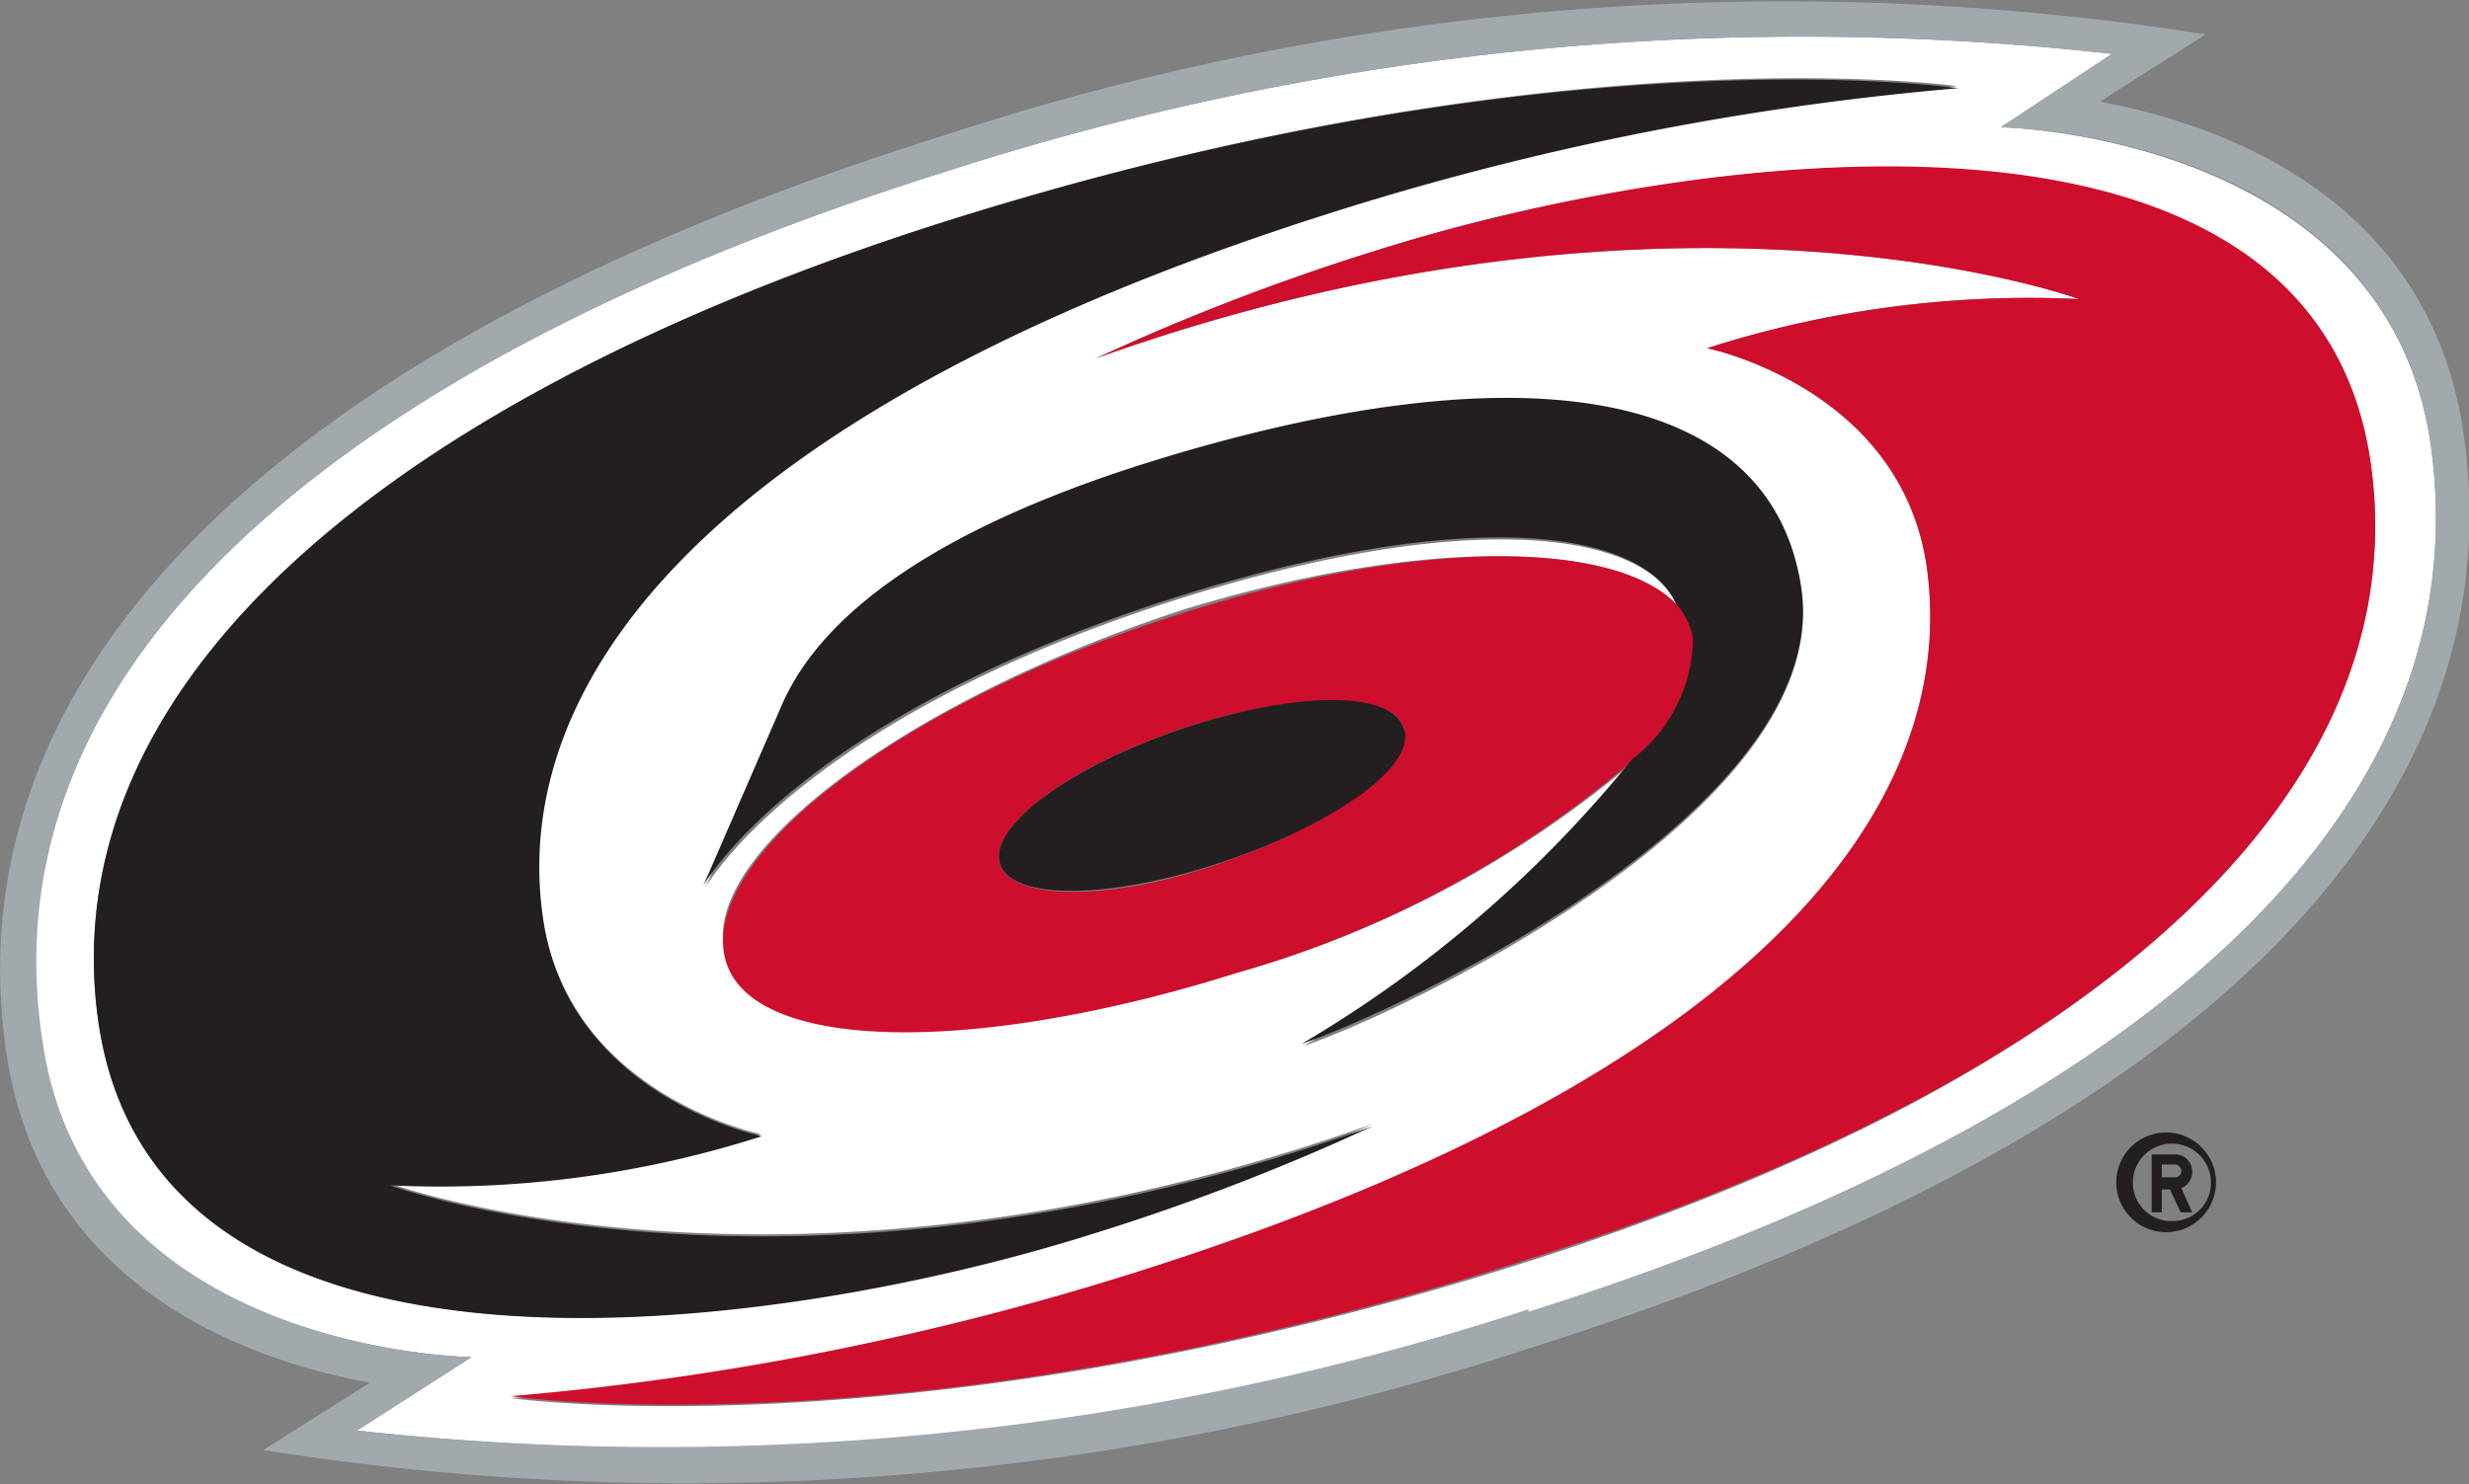
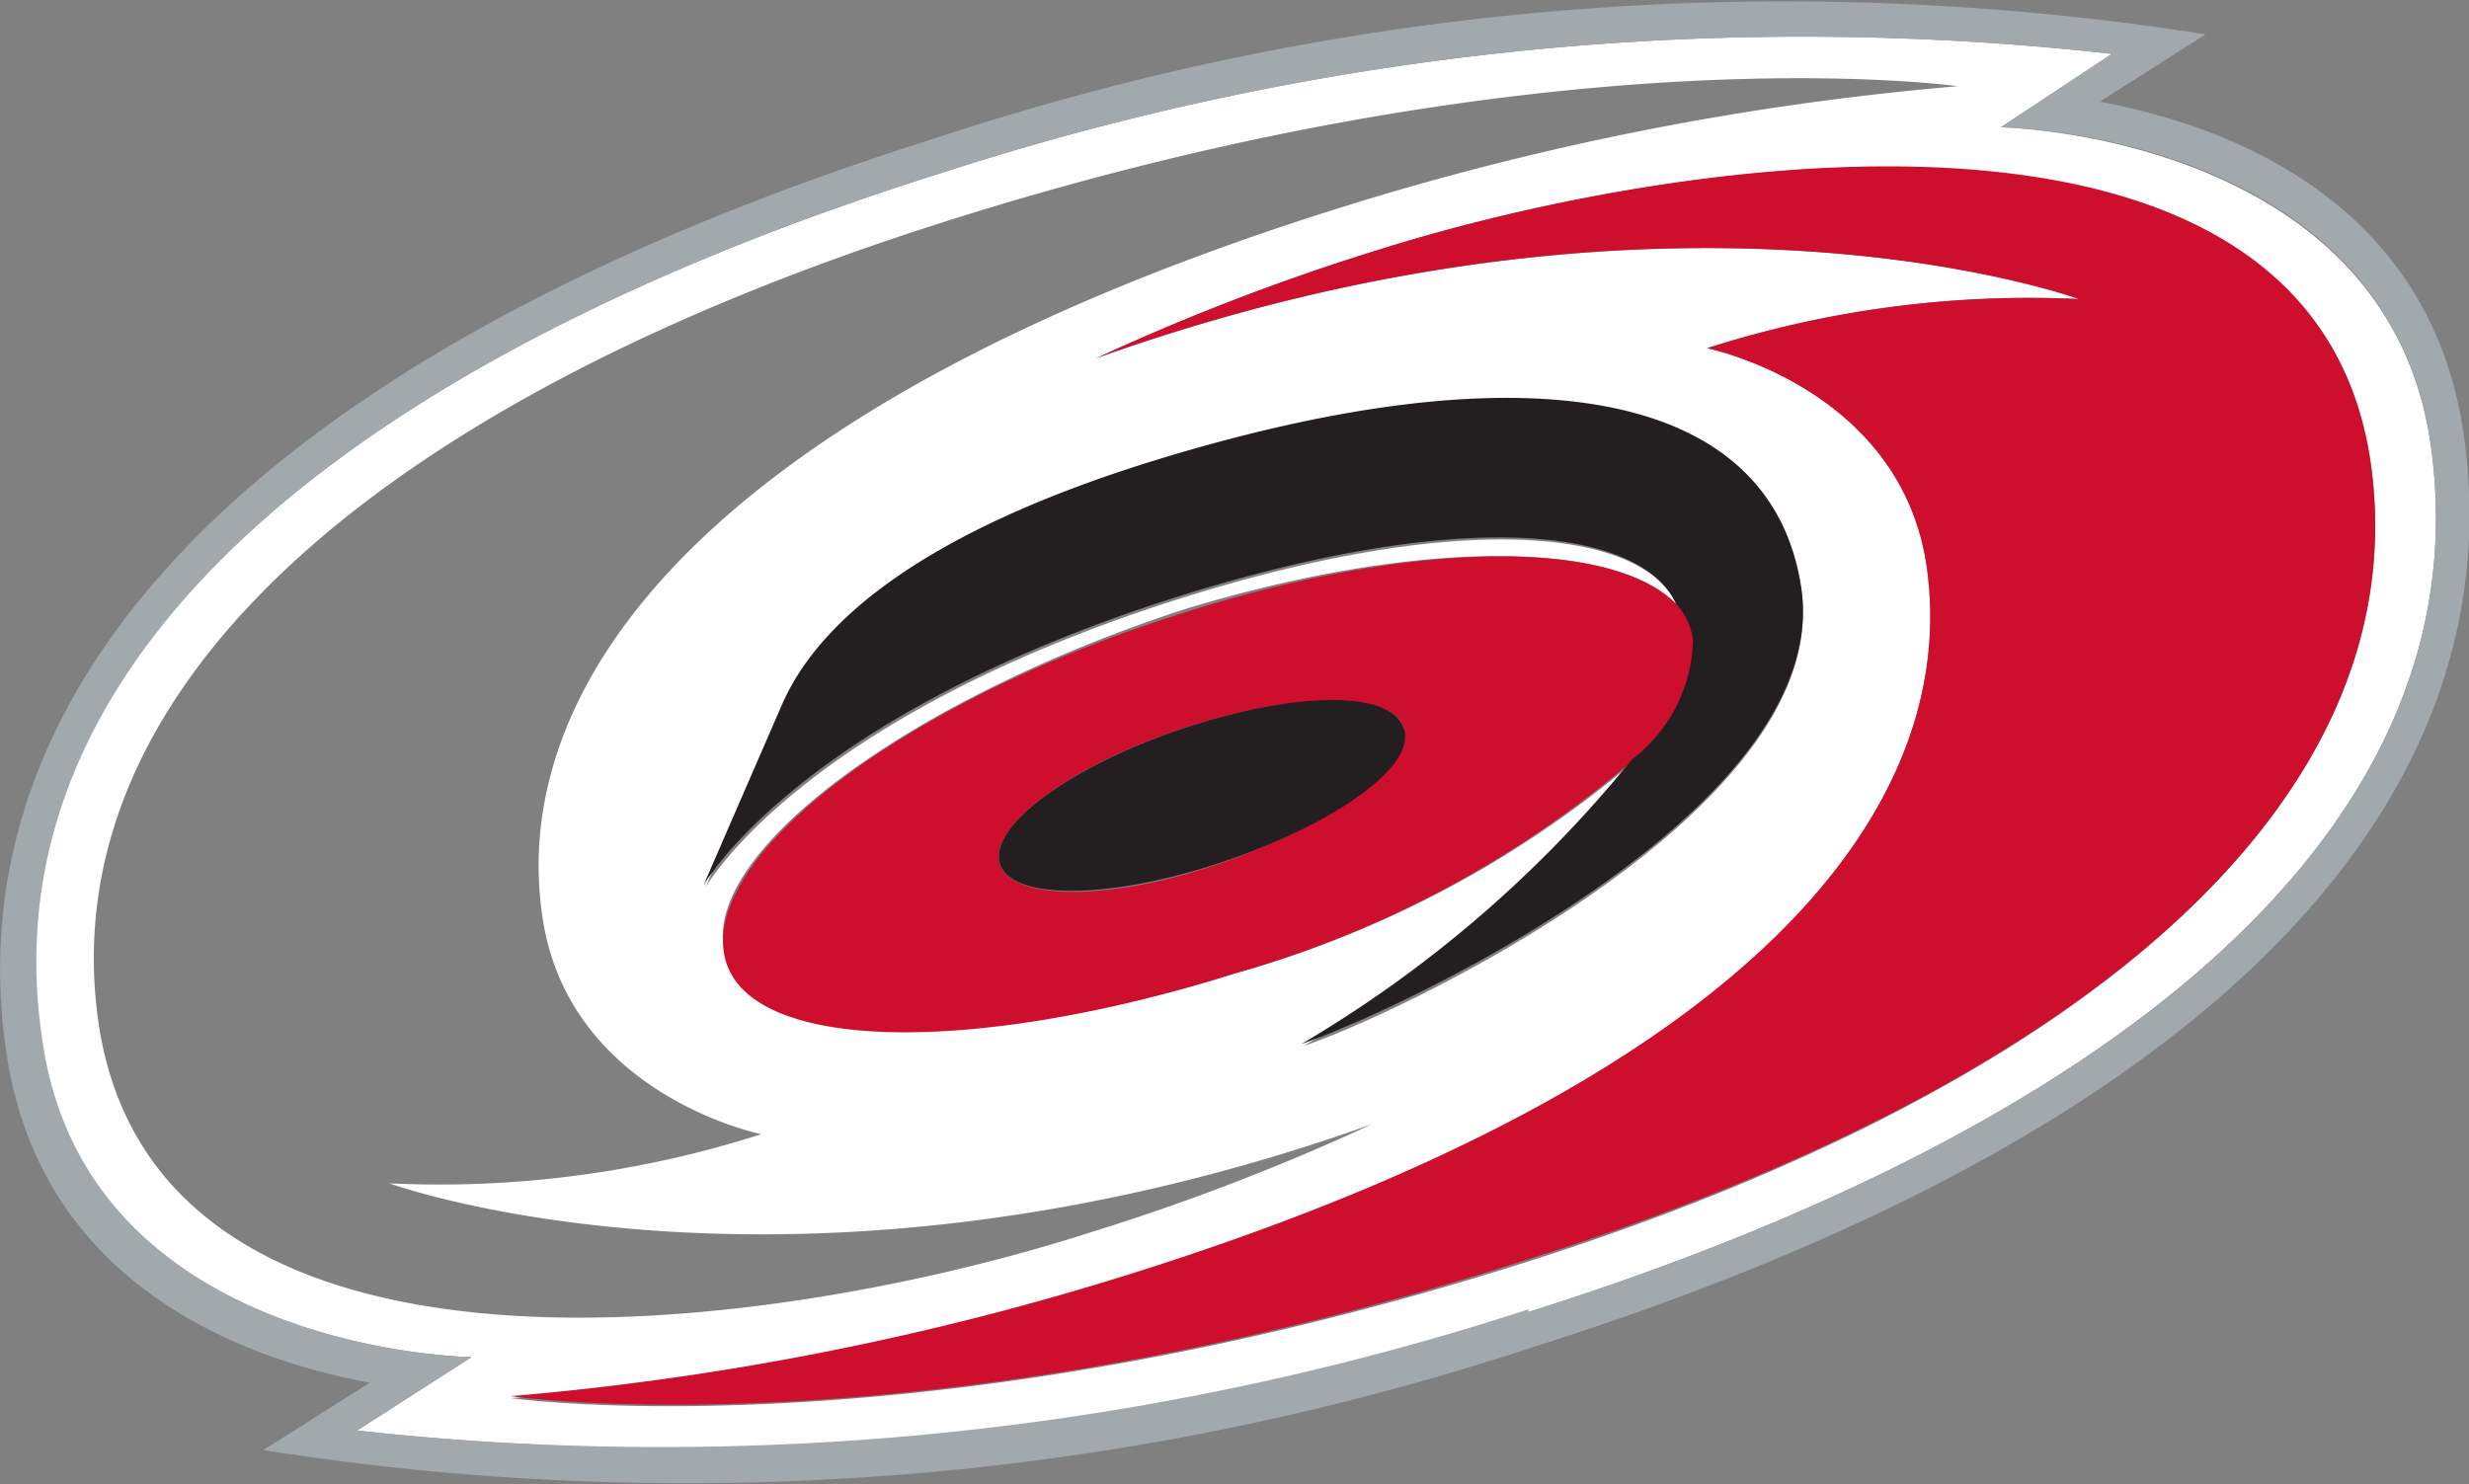
<svg xmlns="http://www.w3.org/2000/svg" viewBox="0 0 36.65 22.04">
  <rect x="0" y="0" width="36.65" height="22.04" fill="#808080" stroke="none" />
  <defs>
    <style>.cls-1{fill:#fff;}.cls-2{fill:#a2a9ad;}.cls-3{fill:#ce0e2d;}.cls-4{fill:#231f20;}</style>
  </defs>
  <g id="Layer_2" data-name="Layer 2">
    <g id="Artwork">
      <path class="cls-1" d="M36.08,6.59C35.41,2,29.7,1.89,29.7,1.89L31.35.8A41.38,41.38,0,0,0,14,2.56C5.5,5.23-.26,9.63.58,15.45,1.24,20.08,7,20.15,7,20.15L5.3,21.24a41.58,41.58,0,0,0,17.39-1.76C31.15,16.81,36.91,12.41,36.08,6.59ZM1.46,15.17c-.71-5,4.25-9.25,12.6-11.89,9-2.85,15-2,15-2a42.72,42.72,0,0,0-9.28,1.84c-9.24,2.92-12.24,7-11.73,10.48.38,2.66,3.25,3.24,3.25,3.24a15.64,15.64,0,0,1-5.52.73s6,2.19,14.59-.88a33.65,33.65,0,0,1-4.19,1.61C11.46,19.82,2.31,21.07,1.46,15.17Zm16.88-.72c-4,1.26-7.38,1.08-7.6-.4s2.85-3.7,6.83-5C21,8,24,8,24.91,9c-.5-1.12-3.1-1.46-7.37-.12-5.67,1.79-7.07,4.3-7.07,4.3l1.16-2.67c.57-1.33,2.23-2.6,5.4-3.6,5.52-1.74,9.27-1.16,9.71,1.86.46,3.26-6,6.3-7.39,6.76a18.16,18.16,0,0,0,4.9-4.22A15.63,15.63,0,0,1,18.34,14.45Zm4.25,4.31c-9,2.85-15,2-15,2a42.72,42.72,0,0,0,9.28-1.84C26.1,16,29.1,11.94,28.6,8.41c-.39-2.66-3.26-3.24-3.26-3.24a15.7,15.7,0,0,1,5.52-.73s-6-2.19-14.59.88a33.65,33.65,0,0,1,4.19-1.61C25.19,2.22,34.34,1,35.19,6.87,35.9,11.86,30.94,16.12,22.59,18.76Z" />
      <path class="cls-2" d="M36.57,6.44c-.51-3.5-3.57-4.59-5.4-4.93l1.57-1A40.14,40.14,0,0,0,13.89,2.05C4.18,5.11-.73,9.93.09,15.6c.5,3.5,3.56,4.59,5.4,4.93l-1.58,1A40.14,40.14,0,0,0,22.76,20C32.48,16.93,37.38,12.11,36.57,6.44Zm-13.88,13A41.58,41.58,0,0,1,5.3,21.24L7,20.15s-5.71-.07-6.37-4.7C-.26,9.63,5.5,5.23,14,2.56A41.38,41.38,0,0,1,31.35.8L29.7,1.89s5.71.07,6.38,4.7C36.91,12.41,31.15,16.81,22.69,19.48Z" />
      <path class="cls-3" d="M35.19,6.87c-.85-5.9-10-4.65-14.73-3.16a33.65,33.65,0,0,0-4.19,1.61c8.58-3.07,14.59-.88,14.59-.88a15.7,15.7,0,0,0-5.52.73s2.87.58,3.26,3.24c.5,3.53-2.5,7.56-11.74,10.48a42.72,42.72,0,0,1-9.28,1.84s6,.88,15-2C30.94,16.12,35.9,11.86,35.19,6.87Z" />
      <path class="cls-3" d="M18.34,14.45a15.63,15.63,0,0,0,5.91-3.17,2.29,2.29,0,0,0,.91-1.78A.94.94,0,0,0,24.91,9C24,8,21,8,17.57,9.1c-4,1.25-7,3.47-6.83,5S14.35,15.71,18.34,14.45Zm-.64-3.68c1.66-.52,3.07-.48,3.15.09s-1.2,1.45-2.86,2-3.07.49-3.16-.08S16,11.3,17.7,10.77Z" />
-       <path class="cls-4" d="M14.06,3.28C5.71,5.92.75,10.18,1.46,15.17c.85,5.9,10,4.65,14.73,3.16a33.65,33.65,0,0,0,4.19-1.61c-8.58,3.07-14.59.88-14.59.88a15.64,15.64,0,0,0,5.52-.73s-2.87-.58-3.25-3.24C7.55,10.1,10.55,6.07,19.79,3.15a42.72,42.72,0,0,1,9.28-1.84S23.09.43,14.06,3.28Z" />
      <path class="cls-4" d="M17,6.88c-3.17,1-4.83,2.27-5.4,3.6l-1.16,2.67s1.4-2.51,7.07-4.3c4.27-1.34,6.87-1,7.37.12a.94.94,0,0,1,.25.53,2.29,2.29,0,0,1-.91,1.78,18.16,18.16,0,0,1-4.9,4.22C20.78,15,27.2,12,26.74,8.74,26.3,5.72,22.55,5.14,17,6.88Z" />
      <path class="cls-4" d="M17.7,10.77c-1.67.53-2.95,1.42-2.87,2s1.5.61,3.16.08,3-1.41,2.86-2S19.36,10.25,17.7,10.77Z" />
-       <path class="cls-4" d="M32.24,16.82a.74.74,0,1,0,0,1.47.74.74,0,0,0,0-1.47Zm0,1.31a.57.57,0,0,1-.58-.57.58.58,0,0,1,1.16,0A.57.57,0,0,1,32.24,18.13Z" />
-       <path class="cls-4" d="M32.54,17.39a.25.25,0,0,0-.25-.25h-.35V18h.15v-.34h.12l.16.34h.17l-.16-.36A.25.25,0,0,0,32.54,17.39Zm-.25.09h-.2v-.19h.2a.1.1,0,0,1,.09.1A.09.09,0,0,1,32.29,17.48Z" />
    </g>
  </g>
</svg>